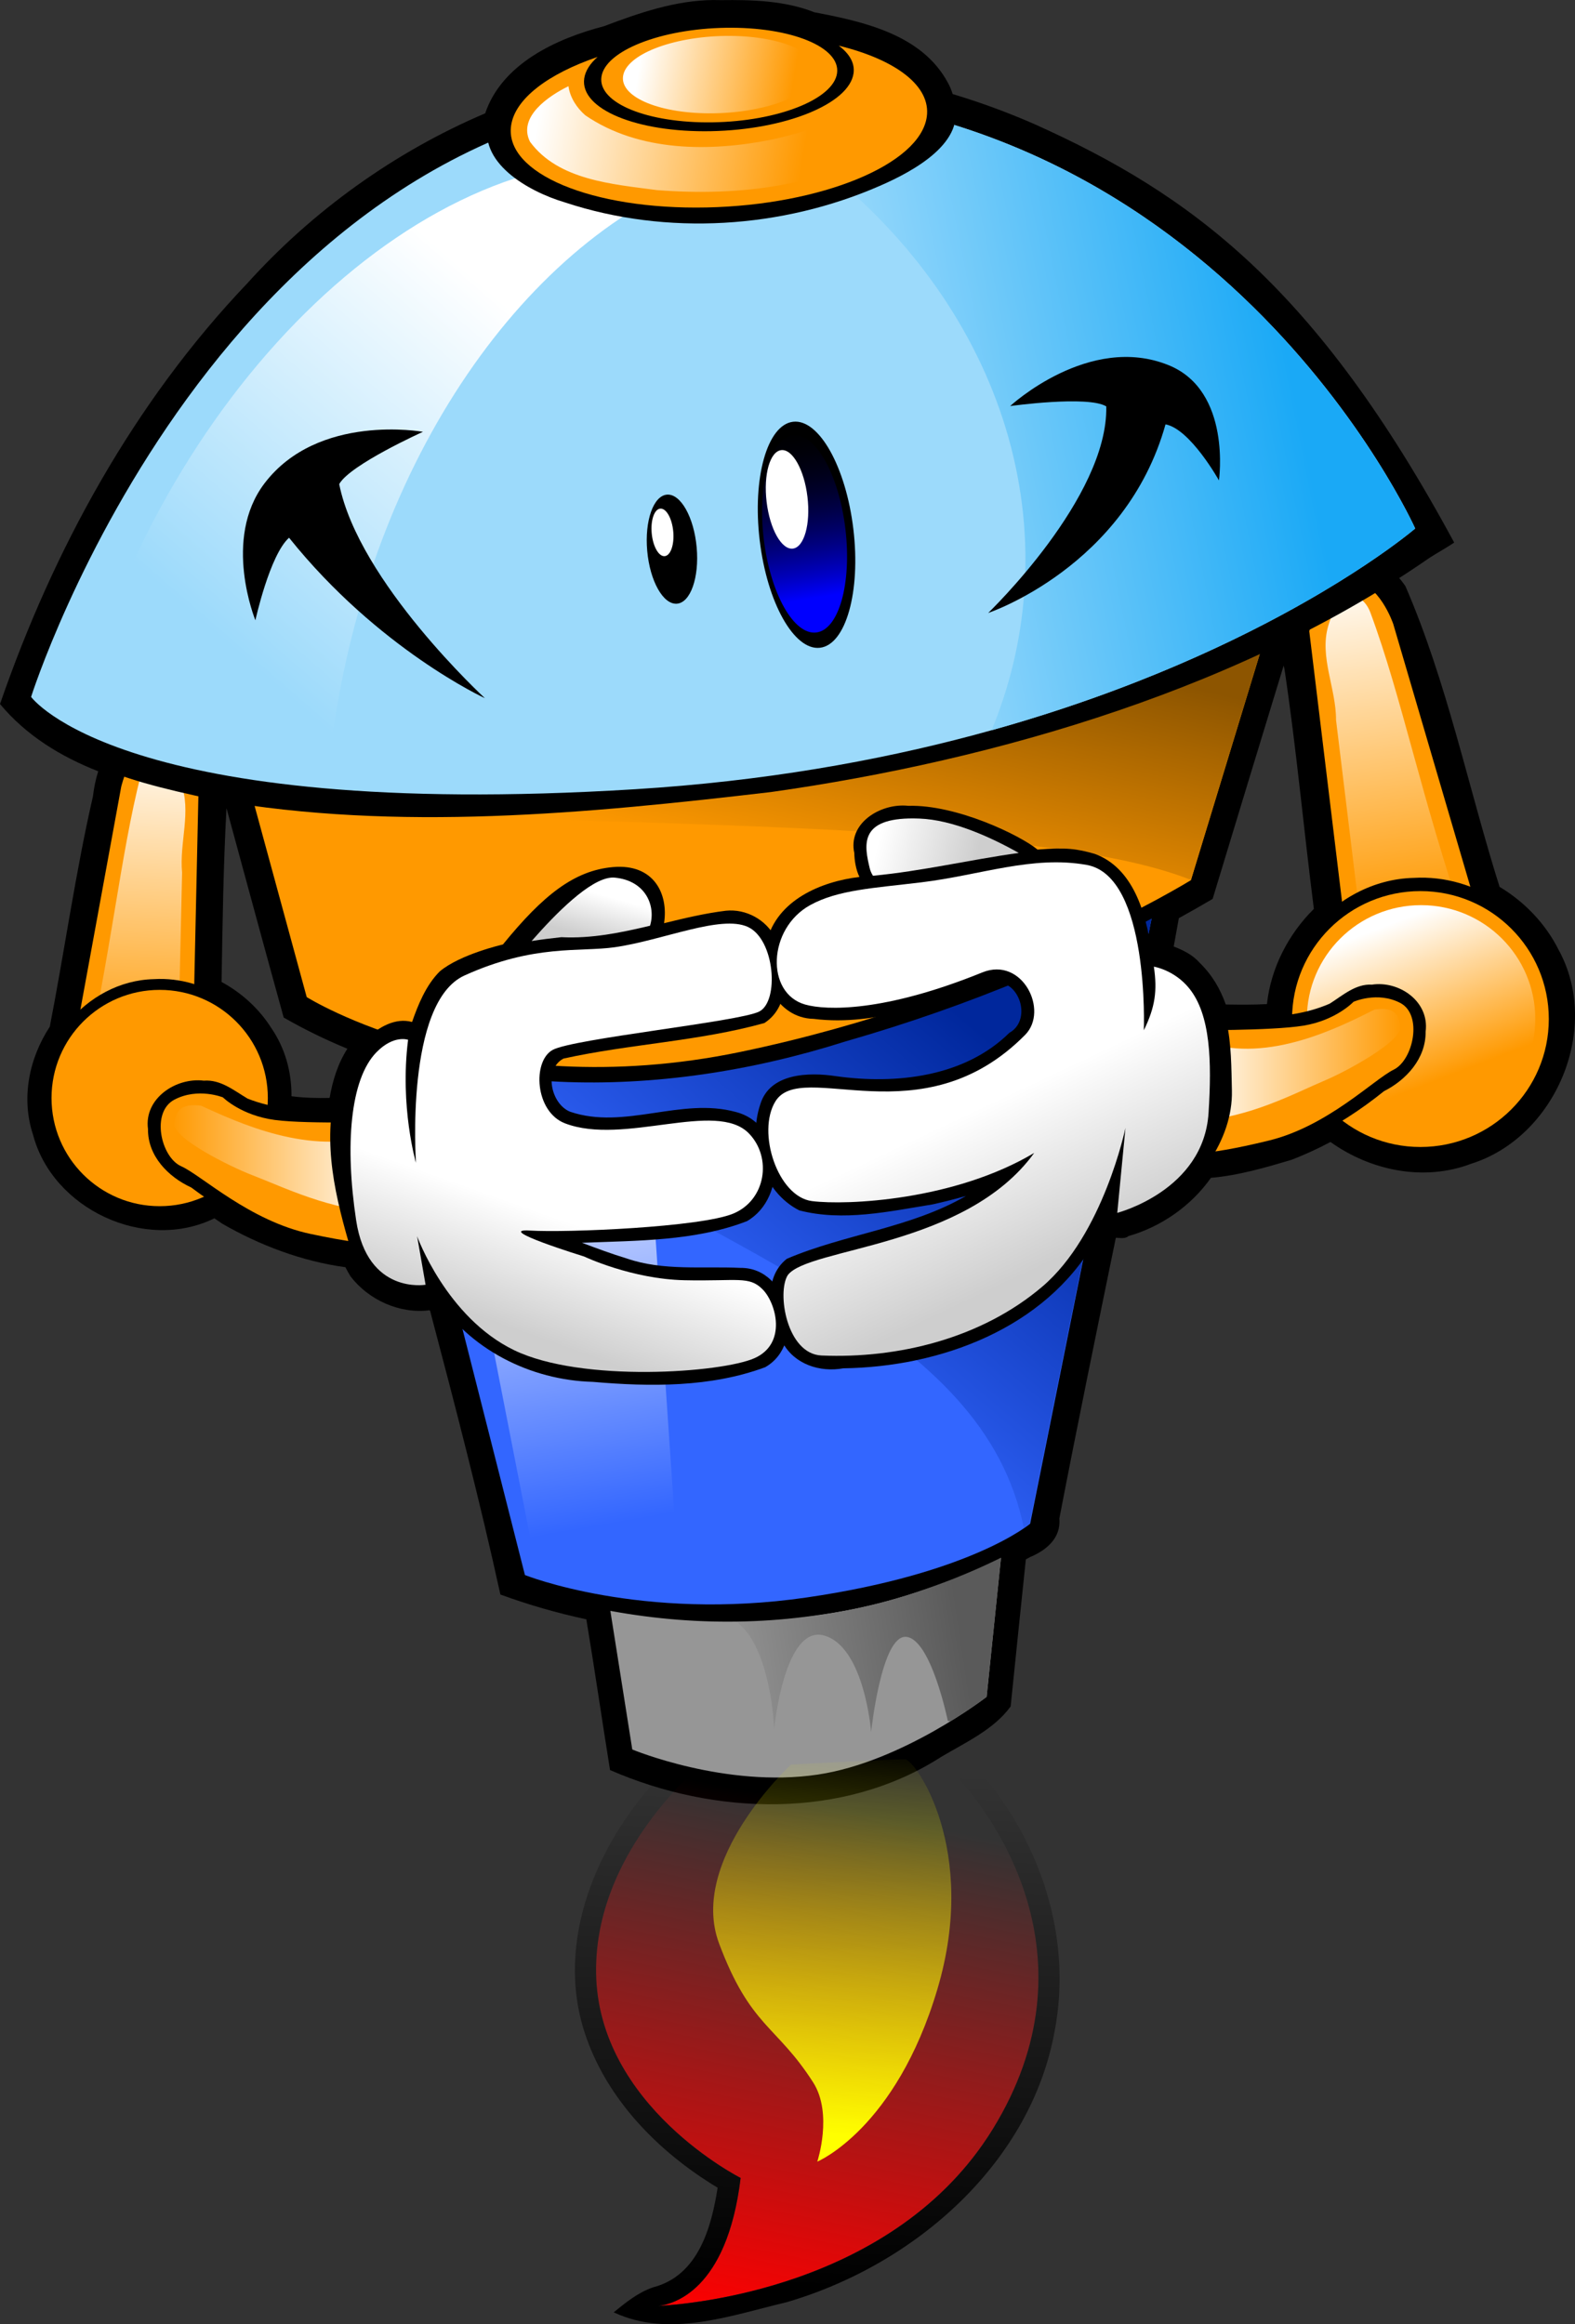
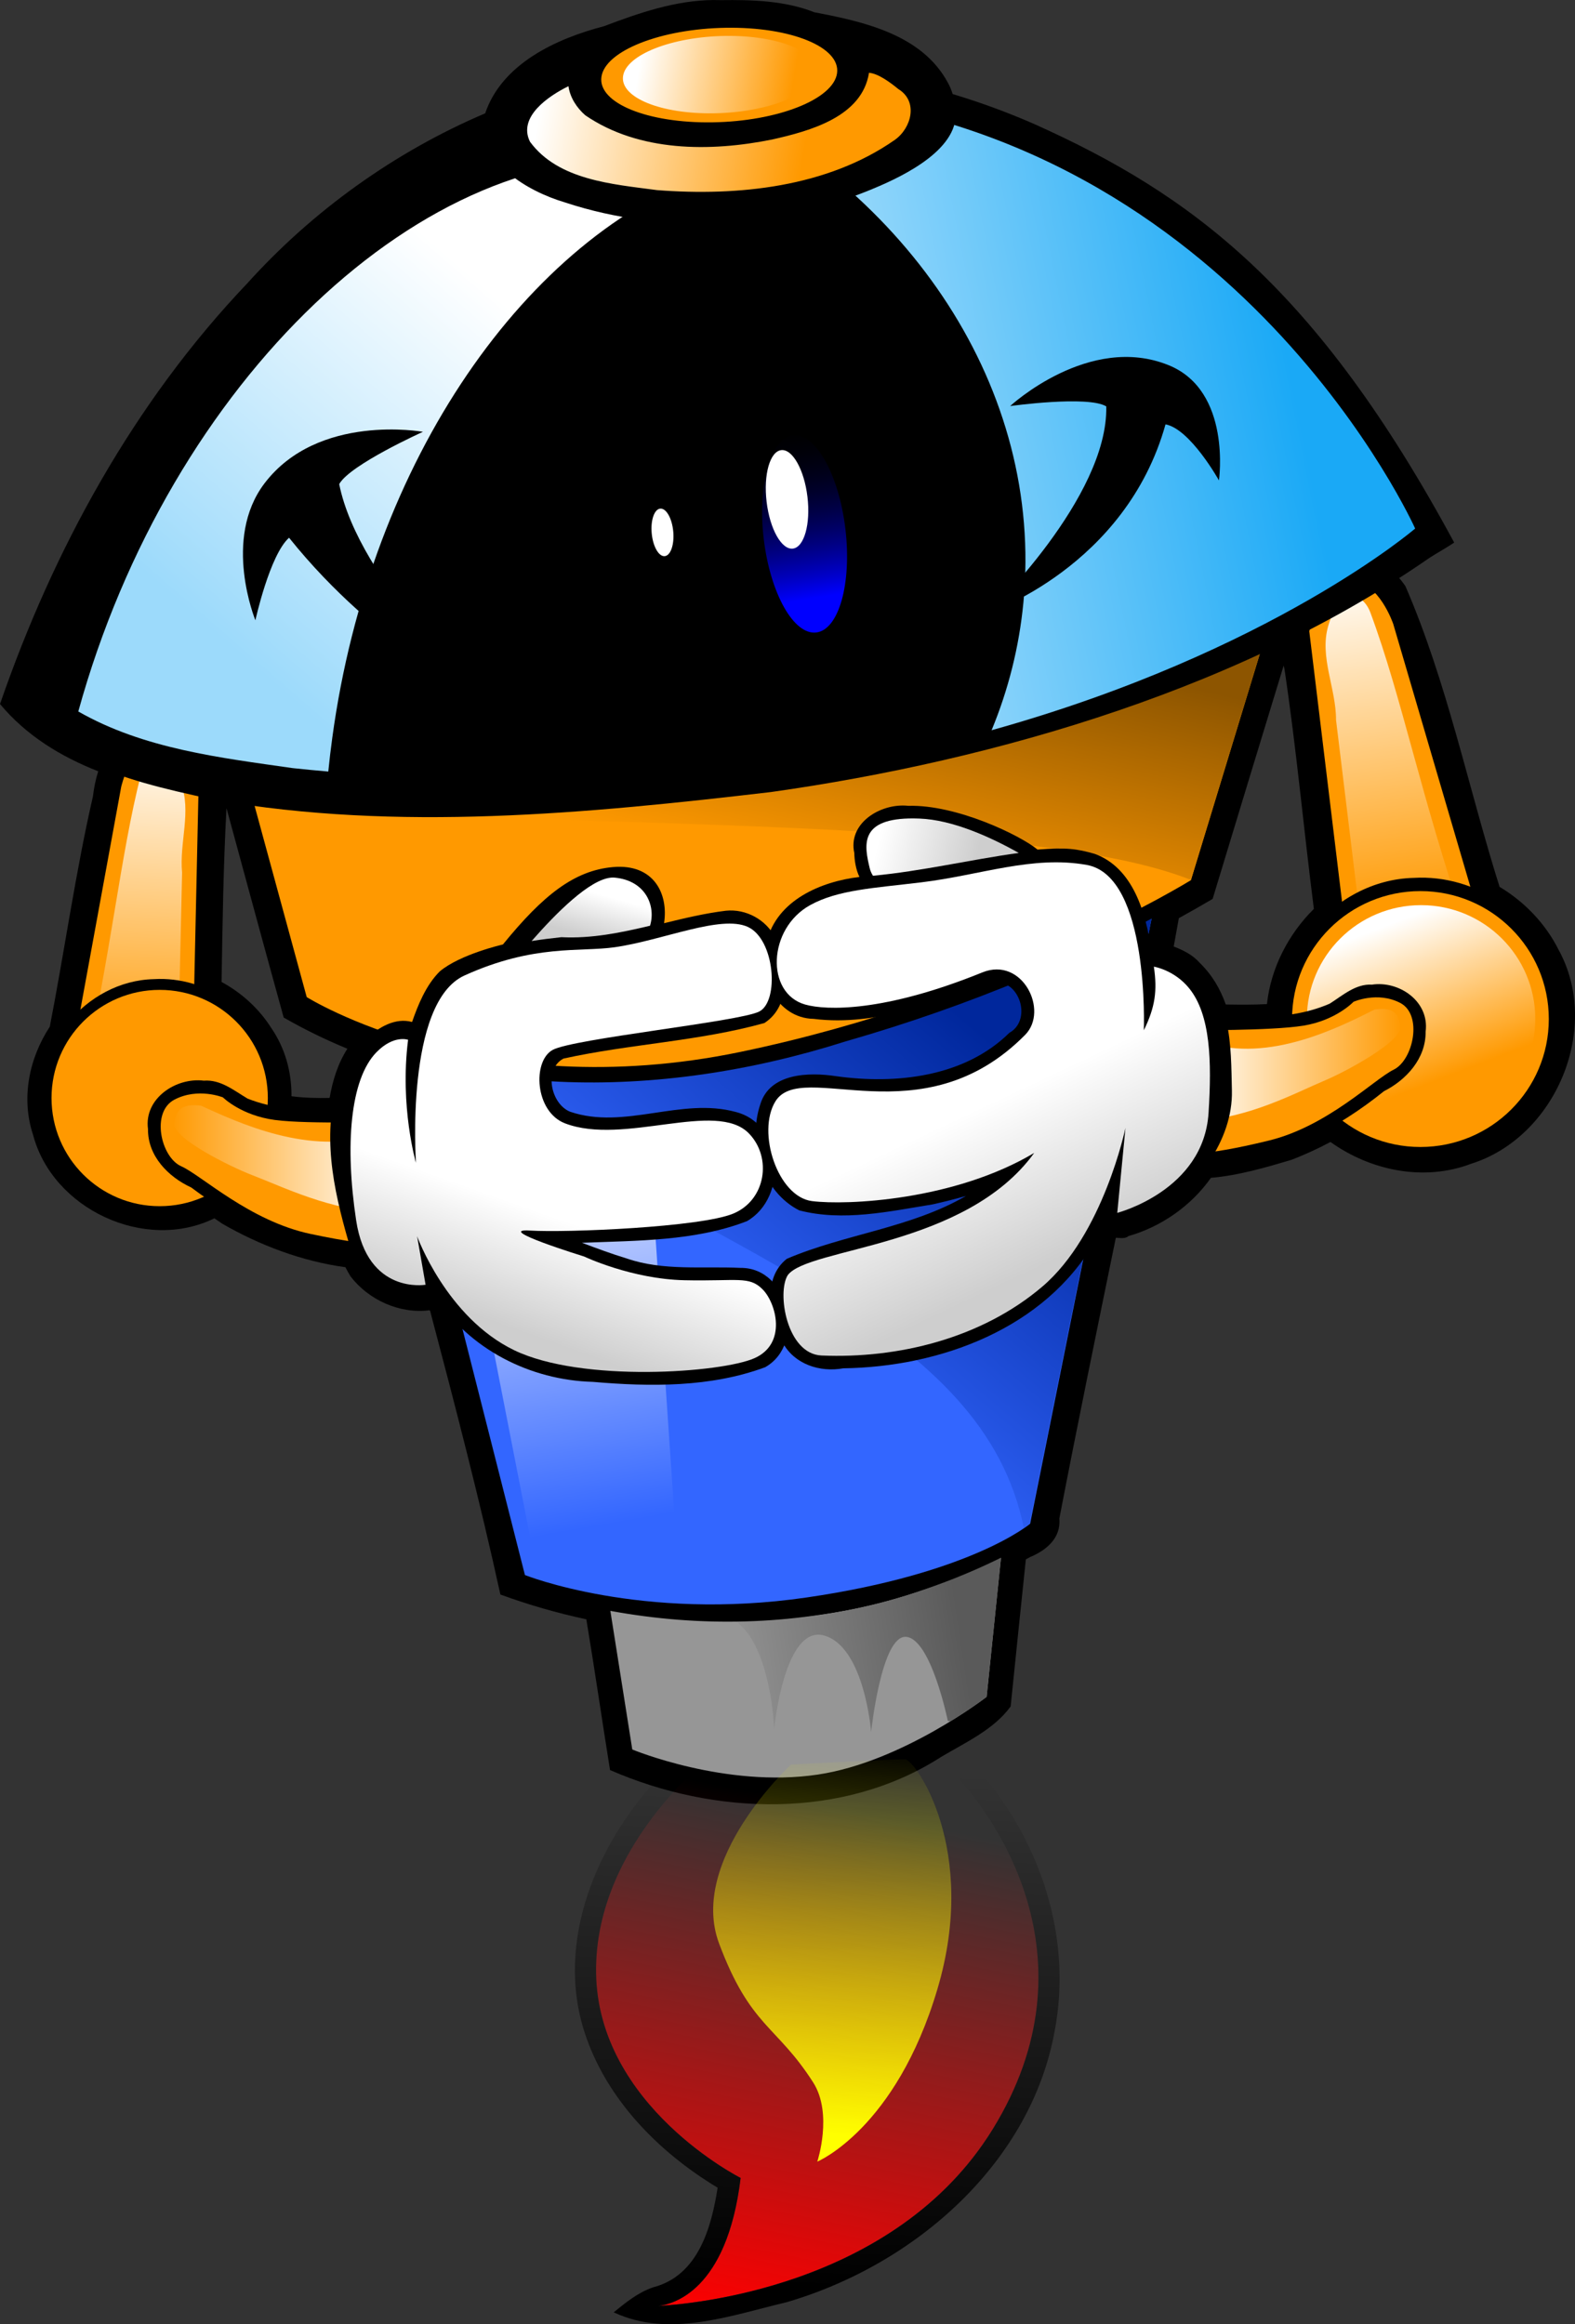
<svg xmlns="http://www.w3.org/2000/svg" xmlns:xlink="http://www.w3.org/1999/xlink" version="1.1" viewBox="0 0 498.31 735.38">
  <rect x="0" y="0" width="498.31" height="735.38" fill="#333333" stroke="none" />
  <defs>
    <linearGradient id="r" x1="289.55" x2="287.07" y1="526.78" y2="466.31" gradientUnits="userSpaceOnUse">
      <stop stop-color="#00f" offset="0" />
      <stop stop-opacity="0" offset="1" />
    </linearGradient>
    <linearGradient id="s" x1="365.11" x2="313.37" y1="127.82" y2="126.45" gradientUnits="userSpaceOnUse" xlink:href="#a" />
    <linearGradient id="a">
      <stop stop-color="#f90" offset="0" />
      <stop stop-color="#fff" offset="1" />
    </linearGradient>
    <linearGradient id="u" x1="472.21" x2="495.26" y1="630.61" y2="679.35" gradientTransform="translate(-18.928 -77.854)" gradientUnits="userSpaceOnUse" xlink:href="#b" />
    <linearGradient id="b">
      <stop stop-color="#fff" offset="0" />
      <stop stop-color="#cecece" offset="1" />
    </linearGradient>
    <linearGradient id="w" x1="325.88" x2="313.24" y1="662.82" y2="698.43" gradientTransform="translate(-18.928 -77.854)" gradientUnits="userSpaceOnUse" xlink:href="#b" />
    <linearGradient id="t" x1="438.1" x2="468.86" y1="546.72" y2="554.04" gradientTransform="translate(-18.928 -77.854)" gradientUnits="userSpaceOnUse" xlink:href="#b" />
    <linearGradient id="v" x1="346.31" x2="342.62" y1="563.37" y2="576.75" gradientTransform="translate(-18.928 -78.107)" gradientUnits="userSpaceOnUse" xlink:href="#b" />
    <linearGradient id="c" x1="475.32" x2="457.72" y1="482.37" y2="436.65" gradientUnits="userSpaceOnUse" xlink:href="#a" />
    <linearGradient id="q" x1="343.07" x2="419.03" y1="796.06" y2="771.06" gradientTransform="matrix(.958 .091 -.134 1.151 146.96 -207.34)" gradientUnits="userSpaceOnUse">
      <stop stop-color="#969696" offset="0" />
      <stop stop-color="#5a5a5a" offset="1" />
    </linearGradient>
    <linearGradient id="p" x1="299.75" x2="273.4" y1="756.41" y2="644.98" gradientTransform="matrix(1.108 .099 -.149 1.269 97.522 -300.88)" gradientUnits="userSpaceOnUse">
      <stop stop-color="#36f" offset="0" />
      <stop stop-color="#fff" offset="1" />
    </linearGradient>
    <linearGradient id="o" x1="344.64" x2="399.51" y1="711.54" y2="620.93" gradientTransform="matrix(1.108 .099 -.149 1.269 97.522 -300.88)" gradientUnits="userSpaceOnUse">
      <stop stop-color="#36f" offset="0" />
      <stop stop-color="#00279c" offset="1" />
    </linearGradient>
    <linearGradient id="n" x1="375.05" x2="385.19" y1="587.94" y2="521.77" gradientTransform="matrix(1.097 .052 -.222 1.251 146.43 -266.92)" gradientUnits="userSpaceOnUse">
      <stop stop-color="#f90" offset="0" />
      <stop stop-color="#8d5500" offset="1" />
    </linearGradient>
    <linearGradient id="m" x1="532.61" x2="462.28" y1="515.02" y2="446.08" gradientTransform="matrix(-.875 .721 .762 .79 257.67 -250.1)" gradientUnits="userSpaceOnUse" xlink:href="#a" />
    <linearGradient id="l" x1="532.61" x2="462.28" y1="515.02" y2="446.08" gradientTransform="matrix(1.022 .66 -.745 .906 425.53 -324.72)" gradientUnits="userSpaceOnUse" xlink:href="#a" />
    <linearGradient id="k" x1="215.19" x2="283.83" y1="649.58" y2="649.58" gradientTransform="translate(-19.642 -76.426)" gradientUnits="userSpaceOnUse" xlink:href="#a" />
    <linearGradient id="j" x1="215.19" x2="283.83" y1="649.58" y2="649.58" gradientTransform="matrix(-.963 .024 0 1 792.28 -112.26)" gradientUnits="userSpaceOnUse" xlink:href="#a" />
    <linearGradient id="i" x1="402.37" x2="384.41" y1="915.92" y2="806.28" gradientTransform="matrix(1.178 .27 -.292 1.089 200.22 -227.21)" gradientUnits="userSpaceOnUse">
      <stop stop-color="#ff0" offset="0" />
      <stop stop-color="#ff0" stop-opacity="0" offset="1" />
    </linearGradient>
    <linearGradient id="h" x1="397.67" x2="366.45" y1="972.9" y2="816.83" gradientTransform="matrix(1.085 .249 -.269 1.003 218.72 -148.06)" gradientUnits="userSpaceOnUse">
      <stop offset="0" />
      <stop stop-opacity="0" offset="1" />
    </linearGradient>
    <linearGradient id="g" x1="377.17" x2="372.08" y1="987.52" y2="827.17" gradientTransform="matrix(1.085 .249 -.269 1.003 218.72 -148.06)" gradientUnits="userSpaceOnUse">
      <stop stop-color="#f00" offset="0" />
      <stop stop-color="#f00" stop-opacity="0" offset="1" />
    </linearGradient>
    <linearGradient id="f" x1="181.87" x2="240.02" y1="532.23" y2="436.26" gradientTransform="matrix(1.111 .115 -.123 1.293 72.872 -305.23)" gradientUnits="userSpaceOnUse">
      <stop stop-color="#9cdafb" offset="0" />
      <stop stop-color="#fff" offset="1" />
    </linearGradient>
    <linearGradient id="e" x1="363.66" x2="475.7" y1="474.68" y2="435.28" gradientTransform="matrix(1.111 .115 -.123 1.293 72.872 -305.23)" gradientUnits="userSpaceOnUse">
      <stop stop-color="#9cdafb" offset="0" />
      <stop stop-color="#1aa9f6" offset="1" />
    </linearGradient>
    <linearGradient id="d" x1="356.41" x2="288.22" y1="104.42" y2="102.45" gradientTransform="matrix(1.231 .177 -.172 1.207 -26.019 67.828)" gradientUnits="userSpaceOnUse" xlink:href="#a" />
  </defs>
  <g transform="translate(-141.25 -203.37)">
    <path d="m366.88 203.38c-11.987 0.121-23.485 4.097-34.531 8.281-15.108 3.941-32.251 11.831-37.594 27.562-28.583 12.192-54.499 30.755-75.312 53.844-35.819 37.612-61.294 84.108-78.188 133.06 8.38 10.043 19.221 16.608 31.062 21.281-0.816 2.646-1.363 5.34-1.656 7.906-5.518 24.041-8.944 48.682-13.656 72.906-6.553 10.003-9.158 22.576-5.281 34.25 6.19 23.457 35.385 37.148 57.344 26.375 0.808 0.533 1.609 1.071 2.375 1.625 11.873 6.87 25.306 11.969 39.094 13.844 0.499 0.986 1.038 1.961 1.625 2.906 5.732 7.478 15.532 11.922 25 10.719 0.059 0.086 0.128 0.164 0.188 0.25 7.861 29.782 15.627 59.594 22.219 89.688 8.859 3.245 17.946 5.858 27.188 7.844 2.642 15.824 4.949 31.812 7.5 47.688 33.014 14.423 73.786 15.798 104.81-4.188 7.704-4.576 16.667-8.662 21.938-15.938 1.567-15.515 3.197-31.022 4.812-46.531 0.46-0.251 0.918-0.495 1.375-0.75 5.089-2.123 9.782-5.979 9.219-12.156 5.707-29.669 11.808-59.245 17.875-88.844 1.323 0.011 2.953 0.414 3.969-0.531 10.448-2.956 19.887-9.617 26.125-18.438 8.721-0.739 17.428-3.296 25.625-5.75 4.174-1.613 8.239-3.49 12.188-5.594 12.706 9.089 29.563 12.572 44.469 6.906 26.758-8.382 41.371-42.909 27.688-67.75-4.139-8.241-10.751-15.145-18.656-19.875-9.987-31.687-16.554-64.592-29.781-95.125-0.696-1.034-1.487-2.052-2.344-3 2.353-1.601 15.446-9.153 17.764-10.81-43.653-80.868-83.115-110.04-132.55-132.28-8.514-3.752-17.248-6.949-26.125-9.625-0.362-1.201-0.858-2.397-1.5-3.562-8.162-15.244-26.613-19.342-42.25-22.312-9.326-3.686-19.66-3.974-29.625-3.844-0.803-0.027-1.607-0.039-2.406-0.031zm180.5 210.59c0.081 0.343 0.157 0.693 0.25 1.031 3.789 25.234 6.078 50.613 9.312 75.938-8.122 8.047-13.639 18.819-14.844 30.125-4.334 0.244-8.683 0.192-13.031 0.125-1.704-4.844-4.286-9.323-8.188-13.125-2.215-2.542-5.225-4.039-8.281-5.219 0.558-2.989 1.077-5.977 1.625-8.969 3.591-1.992 7.154-3.999 10.688-6.094 7.457-24.615 14.95-49.217 22.469-73.812zm-334.47 45.094c6.015 22.089 11.99 44.186 18.094 66.25 6.528 3.764 13.266 7.025 20.156 9.875-2.994 4.652-4.661 9.997-5.625 15.562-4.07 0.079-8.104-0.016-12.062-0.531 0.054-7.572-1.951-15.109-6.375-21.562-3.865-6.125-9.385-11.163-15.75-14.594 0.309-18.358 0.558-36.713 1.562-55z" />
    <path d="m459.66 689.54c-41.119 23.574-88.135 26.89-130.63 15.118 2.948 18.627 5.912 37.25 8.836 55.884 30.263 12.189 65.565 14.903 96.167-3.055 8.008-4.199 15.602-8.984 22.975-14.649 1.87-18.308 3.744-36.616 5.695-54.918-1.015 0.54-2.029 1.08-3.044 1.62z" />
    <path d="m458.04 695.35c-39.083 21.499-83.369 25.261-124.06 15.305l7.315 46.248s29.511 12.303 58.728 7.933c26.864-4.018 53.385-24.591 53.385-24.591z" fill="#969696" />
    <path d="m458.04 695.35c-26.662 14.667-55.741 21.071-84.453 20.504 1.899 1.581 3.492 3.183 4.617 4.807 7.405 10.687 7.963 29.869 7.963 29.869s3.187-33.374 15.905-29.665c12.718 3.709 14.791 30.52 14.791 30.52s3.242-30.873 11.114-30.122c7.872 0.751 13.156 26.617 13.156 26.617l0.839 0.08c7.01-4.307 11.437-7.714 11.437-7.714l4.631-44.895z" fill="url(#q)" />
    <path d="m508.42 484.12c-47.511 24.874-98.251 41.779-149.61 47.556-35.322 2.981-70.657-1.939-103.05-15.783 13.915 62.81 33.392 126.12 47.242 188.96 55.17 18.762 114.72 15.685 168.33-15.858 8.547-46.407 30.885-149.18 40.937-206.89-1.285 0.672-2.57 1.344-3.855 2.016z" />
    <path d="m506.25 490.77c-31.498 16.538-64.576 28.491-98.13 36.947-48.361 13.669-100.01 13.812-145.93-3.851l45.14 177.84s36.702 14.719 89.044 7.115c52.342-7.604 70.802-23.361 70.802-23.361z" fill="#36f" />
    <path d="m506.25 490.77c-31.498 16.538-64.576 28.491-98.13 36.947-17.368 4.909-118.74 10.903-136.54 12.125 102.93 61.886 180.64 83.872 193.6 146.97 0.666-0.531 1.809-1.4 1.809-1.4z" fill="url(#o)" />
    <path d="m285.79 571.11 24.753 126.64c14.812 4.16 30.137 6.765 45.619 7.664l-8.799-129.53c-23.336 0.87-39.209 1.446-61.573-4.771z" fill="url(#p)" />
    <path d="m545.58 394.52c-98.193 47.959-202.54 62.042-302.06 58.32-9.777-0.589-19.407-1.886-29.005-3.273 6.647 24.346 13.205 48.724 19.912 73.04 50.695 28.707 114.54 29.265 174.37 10.253 38.419-11.028 76.513-26.552 112.73-47.762 9.366-30.857 18.75-61.711 28.204-92.549-1.384 0.657-2.768 1.314-4.152 1.97z" />
    <path d="m542.64 401.04c-78.428 38.054-162.16 53.582-242.77 57.078-26.282 0.602-53.21 1.307-78.811-2.487l17.23 63.216s54.782 34.468 137.14 17.362c82.359-17.106 142.61-54.353 142.61-54.353l24.602-80.816z" fill="#f90" />
    <path d="m542.64 401.04c-78.428 38.054-162.16 53.582-242.77 57.078-9.982 0.229-20.057 0.453-30.117 0.46-2.24 0.904-4.462 1.814-6.744 2.754 128.09 3.409 216.17 5.084 255.04 20.446l24.588-80.738z" fill="url(#n)" />
    <path d="m184.32 436.1c8.576-5.979 18.679 1.986 21.703 9.412 5.766 10.263 0.856 22.193 2.097 33.257-0.451 19.885-0.917 39.7-1.267 59.526-10.974 8.53-23.888 20.143-39.293 17.435-6.803-1.312-12.776-8.431-8.881-14.746 6.451-31.749 10.439-63.982 18.41-95.385 1.521-3.634 3.767-7.131 7.231-9.499z" />
    <path d="m179.59 452.35-17.369 94.85s5.04 7.483 16.092 3.929c11.052-3.554 23.916-14.686 23.916-14.686l1.86-84.403s-5.849-14.693-13.696-13.778c-7.847 0.914-10.804 14.089-10.804 14.089z" fill="#f90" />
    <path d="m189.71 443c4.605-1.978 7.564 5.008 8.741 8.039 3.495 9.002-0.523 18.978 0.41 28.432-0.415 18.349-0.829 36.698-1.244 55.047-8.189 5.705-19.308 13.305-30.34 10.737 9.199-40.205 11.872-70.591 18.602-97.017 0.511-2.008 1.72-4.331 3.832-5.238z" fill="url(#m)" />
    <path d="m575.26 384.31c-9.902-5.335-20.029 4.058-22.544 12.137-5.194 11.334 1.346 23.274 1.135 34.964 2.526 20.724 5.059 41.374 7.469 62.048 12.761 7.745 27.938 18.505 44.347 14.04 7.234-2.093 12.975-10.164 8.109-16.347-10.24-32.481-17.86-65.728-29.71-97.686-2.02-3.635-4.811-7.049-8.805-9.155z" />
    <path d="m582.05 400.78 28.528 97.238s-4.693 8.352-17.028 5.813c-12.335-2.539-27.409-12.802-27.409-12.802l-10.659-87.972s4.83-15.969 13.423-15.848c8.593 0.122 13.145 13.57 13.145 13.57z" fill="#f90" />
    <path d="m570.13 392.1c-5.191-1.577-7.681 6.035-8.645 9.326-2.863 9.775 2.511 19.769 2.468 29.744 2.328 19.124 4.657 38.248 6.985 57.371 9.454 5.09 22.277 11.848 33.963 7.994-14.082-41.022-20.089-72.48-30.085-99.371-0.76-2.043-2.307-4.342-4.687-5.065z" fill="url(#l)" />
    <path d="m588.52 481.13c-25.602 0.611-46.566 26.042-41.916 51.241 3.071 24.827 29.848 42.988 54.216 36.606 24.652-4.889 40.821-32.978 32.584-56.733-5.804-18.986-24.846-32.309-44.885-31.113z" />
    <path transform="matrix(1.187 0 0 1.183 29.654 -22.007)" d="m506.84 463.06c0 18.899-15.32 34.219-34.219 34.219-18.899 0-34.219-15.32-34.219-34.219 0-18.899 15.32-34.219 34.219-34.219 18.899 0 34.219 15.32 34.219 34.219z" fill="#f90" />
    <path transform="matrix(1.056 0 0 1.052 91.769 38.615)" d="m506.84 463.06c0 18.899-15.32 34.219-34.219 34.219-18.899 0-34.219-15.32-34.219-34.219 0-18.899 15.32-34.219 34.219-34.219 18.899 0 34.219 15.32 34.219 34.219z" fill="url(#c)" />
    <path d="m189.89 513.17c-21.565 0.516-39.223 22.021-35.306 43.329 2.587 20.994 25.141 36.35 45.667 30.954 20.764-4.134 34.384-27.886 27.446-47.973-4.889-16.055-20.928-27.32-37.807-26.309z" />
    <path transform="translate(-280.85 87.724)" d="m506.84 463.06c0 18.899-15.32 34.219-34.219 34.219-18.899 0-34.219-15.32-34.219-34.219 0-18.899 15.32-34.219 34.219-34.219 18.899 0 34.219 15.32 34.219 34.219z" fill="#f90" />
    <path transform="matrix(.889 0 0 .889 -228.53 138.99)" d="m506.84 463.06c0 18.899-15.32 34.219-34.219 34.219-18.899 0-34.219-15.32-34.219-34.219 0-18.899 15.32-34.219 34.219-34.219 18.899 0 34.219 15.32 34.219 34.219z" fill="url(#c)" />
    <path d="m205.73 545.29c-8.83-1.088-18.97 5.652-17.656 15.312-0.112 8.534 6.434 15.154 13.682 18.486 15.126 11.369 32.88 19.947 52.068 21.295 6.072 0.996 12.419 1.578 18.406-0.156-0.831-15.353-1.628-30.707-2.406-46.062-16.672-0.638-34.339 3.067-50.219-3.188-4.313-2.542-8.531-6.112-13.875-5.688z" />
    <path d="m266.03 558.23s-27.1 0.923-37.814-0.505c-10.714-1.429-16.429-7.143-16.429-7.143s-7.857-3.214-15.357 0.714-4.286 18.214 2.143 21.071c6.429 2.857 21.616 17.318 40.945 21.421 23.178 4.921 28.525 3.28 28.525 3.28z" fill="#f90" />
    <path d="m204.83 553.2c-4.811-0.556-8.163 0.346-8.373 5.943-0.168 4.489 17.511 13.324 24.526 16.013 10.305 3.949 24.373 11.057 41.989 11.952-0.436-5.341-0.258-23.821-2.674-24.845-20.807 7.147-44.082-3.88-55.469-9.062z" fill="url(#k)" />
    <path d="m575.3 514.91c8.502-1.302 18.264 5.194 16.999 14.886 0.108 8.531-6.194 15.31-13.172 18.817-14.563 11.734-31.656 20.741-50.129 22.552-5.846 1.142-11.957 1.878-17.721 0.288 0.8-15.373 1.568-30.746 2.317-46.121 16.051-1.041 33.06 2.237 48.349-4.4 4.153-2.647 8.213-6.318 13.358-6.023z" />
    <path d="m517.25 529.3s26.09 0.269 36.406-1.418 15.817-7.54 15.817-7.54 7.565-3.404 14.785 0.343c7.221 3.747 4.126 18.111-2.063 21.123-6.189 3.012-20.811 17.84-39.42 22.41-22.315 5.481-27.463 3.969-27.463 3.969z" fill="#f90" />
    <path d="m576.17 522.79c4.632-0.672 7.859 0.149 8.061 5.741 0.162 4.485-16.859 13.747-23.613 16.605-9.921 4.197-23.465 11.646-40.425 12.966 0.42-5.352 0.248-23.827 2.574-24.91 20.032 6.644 42.44-4.945 53.403-10.402z" fill="url(#j)" />
    <path d="m329.84 827.67c0.637 42.08 45.729 64.778 45.729 64.778-4.978 41.33-27.159 40.548-27.159 40.548s73.449-1.716 106.88-55.88c33.428-54.165 0.677-100.11-14.278-114.83-14.955-14.717-31.125-21.648-31.125-21.648l-40.56 15.704s-40.121 29.245-39.484 71.324z" fill="url(#g)" />
    <path d="m410.83 734.29c-0.588-0.124-1.159-0.167-1.737-0.099-19.653 9.032-43.622 12.512-57.548 29.555-21.39 21.866-34.828 53.702-25.279 82.853 6.711 20.525 22.864 37.425 42.035 48.95-1.905 12.078-5.918 27.782-20.399 31.515-4.834 1.659-8.65 4.814-12.486 7.916 17.591 8.256 37.062 0.964 54.647-3.177 41.738-12.213 77.458-44.844 84.848-85.733 8.174-42.403-16.036-87.351-56.519-108.18-2.399-0.997-5.015-3.056-7.564-3.596zm-0.944 6.337s16.154 6.948 31.109 21.665c14.955 14.717 47.717 60.674 14.289 114.84-31.116 50.419-96.841 55.373-105.79 55.82 4.463-0.462 21.755-4.576 26.08-40.491 0 0-45.099-22.72-45.737-64.8-0.637-42.08 39.492-71.313 39.492-71.313l40.559-15.719z" fill="url(#h)" />
    <path d="m391.54 761.66s-32.712 30.151-22.771 56.653c9.941 26.501 18.131 25.74 29.748 43.912 6.336 9.911 1.317 25.078 1.317 25.078s24.876-10.351 38.011-54.619c13.135-44.269-7.066-72.537-10.188-72.669-3.122-0.132-36.117 1.646-36.117 1.646z" fill="url(#i)" />
    <path d="m335.19 477.71c-12.226 1.072-22.072 8.832-34.825 24.489 0 0-13.532 3.086-19.988 8.524-4.373 4.36-6.874 10.609-8.752 16-10.321-2.865-21.663 11.518-23.924 20.601-4.636 17.837-0.327 35.006 4.866 52.545 4.017 10.152 16.059 16.253 26.438 13.688 10.693 16.731 30.065 26.504 49.812 27.031 18.172 1.574 37.27 1.766 54.5-4.625 13.061-7.316 7.726-31.556-7.75-31.438-12.066-0.565-24.48 1.008-36-2.969-4.8-1.452-9.444-3.194-14.188-4.969 17.485-0.716 35.717-0.482 52.188-6.844 12.939-7.425 11.746-30.615-3.469-34.531-17.324-4.801-35.271 5.772-52.469-0.094-6.148-2.493-8.394-13.435-2.125-16.812 21.01-4.638 42.842-5.466 63.594-11.25 8.893-5.816 7.014-18.565 3.469-26.969-2.929-5.728-9.249-9.226-15.688-8.562-6.585 0.804-13.06 2.363-19.531 3.938 1.445-9.277-3.221-18.887-16.159-17.752z" />
    <path d="m427.04 458.24c-8.159-0.099-17.485 6.002-15.5 15.031 0.035 2.213 0.471 5.216 1.625 7.562-12.232 1.458-26.117 7.367-29.344 20.469-3.52 10.385 3.008 24.244 14.875 24.438 20.207 2.509 39.43-5.832 58.188-11.625 7.471 0.483 10.534 12.27 3.719 16.031-14.135 13.954-35.787 16.4-54.875 13.719-8.532-1.288-20.938-1.022-23.938 8.938-4.064 12.086 0.702 27.649 12.344 33.531 13.822 3.587 28.403 0.347 42.219-1.906 3.47-0.772 7.189-1.711 10.5-2.656-17.467 10.135-38.289 12.035-56.656 19.875-7.968 6.311-5.394 18.649-1.312 26.531 3.704 6.851 11.766 9.469 19.156 8.125 30.656-0.416 63.812-12.578 79.688-40.281 1.916-1.646 2.246-7.966 4.812-4.781 4.661 0.871 9.137-2.816 13.438-4.344 13.663-6.948 25.399-22.739 25.031-38.473-0.337-14.436 0.088-30.51-13.04-39.643-2.85-1.983-10.902-2.424-12.491-4.853-1.65-11.651-5.724-25.998-17.906-30.406-5.564-1.583-8.941-2.083-18.064-1.35-5.418-4.49-25.63-14.274-40.842-13.838-0.53-0.063-1.081-0.087-1.625-0.094z" />
    <path d="m334.6 481.05c-6.787 0.57-17.341 11.13-25.156 20.062 3.149-0.497 6.307-0.892 9.406-1.219 9.577 0.492 18.837-1.422 28.062-3.625 1.897-6.117-1.269-14.289-11.188-15.219-0.357-0.034-0.743-0.032-1.125 0z" fill="url(#v)" />
    <path d="m428.76 462.33c-15.688 0.42-14.018 8.719-12.344 15.75 0.201 0.843 0.561 1.631 1.031 2.375 15.462-1.448 30.7-5.072 46.125-7.219-8.756-4.934-20.85-10.483-31.438-10.875-1.205-0.045-2.329-0.059-3.375-0.031z" fill="url(#t)" />
    <path d="m272.86 571.29s-3.571-50.714 15.357-59.286c22.051-9.986 36.449-7.352 47.5-8.929 15.185-2.167 33.571-10.357 42.143-6.429s10 23.571 3.571 26.786c-6.429 3.214-58.929 8.571-65.357 12.143s-5.617 19.543 3.929 23.214c18.571 7.143 47.857-7.5 58.214 3.214 7.351 7.604 5.357 21.071-5 25.357-10.357 4.286-52.5 6.071-64.286 5.357-11.786-0.714 17.143 8.214 17.143 8.214s15 7.143 31.786 7.5c16.786 0.357 20.357-1.429 24.643 2.857 4.286 4.286 7.857 17.143-2.5 21.786-10.357 4.643-54.643 7.857-76.071-2.5-21.429-10.357-30.714-36.071-30.714-36.071l2.679 15.357s-18.393 3.214-21.964-20.357c-3.571-23.571-1.964-44.643 6.429-53.214 5.48-5.597 10-3.929 10-3.929-2.679 21.25 2.5 38.929 2.5 38.929z" fill="url(#w)" />
    <path d="m503.14 529.34s1.873-48.723-18.037-52.304c-17.186-3.091-33.719 3.252-52.309 5.499-15.273 1.846-26.439 2.369-35.218 7.212-13.467 7.429-14.129 27.899-1.585 31.456 6.71 1.903 25.017 2.434 56.054-10.163 12.653-5.135 21.158 12.06 13.548 19.758-32.738 33.115-70.638 7.39-79.022 21.06-5.951 9.702 0.723 30.153 11.58 31.535 10.857 1.382 44.953-0.132 70.314-15.242-21.723 30.01-71.348 29.855-77.97 38.655-3.494 5.508-0.36 24.972 10.684 25.442 24.13 1.026 50.561-5.372 69.855-21.804 19.294-16.432 26.298-50.208 26.298-50.208l-2.594 26.879s27.323-7.005 28.885-31.617c1.043-16.445 0.638-31.064-6.143-39.442-4.715-5.826-11.162-6.838-11.162-6.838 1.119 7.573 0.433 12.792-3.176 20.124z" fill="url(#u)" />
    <path d="m393.61 228.1c-55.344-5.729-113.24 12.451-157.07 53.756-40.775 37.101-71.396 87.917-90.746 143.38 17.095 18.874 28.216 23.769 63.409 31.2 57.798 10.124 117.74 4.358 175.99-2.469 70.53-9.933 151.59-33.089 212.66-77.169-1.277-4.435-2.878-7.491-7.434-13.53-41.398-78.547-116.96-129.78-196.81-135.17z" />
-     <path d="m151.09 423.86s59.48-188.29 217.08-191.31c157.6-3.028 220.83 138.03 220.83 138.03s-84.141 72.462-246.92 82.505c-162.78 10.043-190.99-29.22-190.99-29.22z" fill="#9cdafb" />
    <path d="m396.61 233.6c-9.12-0.867-18.584-1.257-28.433-1.068-1.685 0.032-3.367 0.099-5.029 0.173 65.851 31.195 108.33 93.875 101.9 161.25-1.356 14.198-4.814 27.754-10.069 40.457 88.625-24.737 134.01-63.815 134.01-63.815s-55.574-123.99-192.38-137z" fill="url(#e)" />
    <path d="m349.54 254.43c-73.887-7.652-154.72 69.666-183.52 174.05 20.717 11.845 44.851 14.625 67.839 17.921 3.746 0.391 7.502 0.767 11.255 1.084 0.35-3.542 0.78-7.107 1.266-10.682 11.968-88.106 61.762-158.68 120.16-179.02-5.438-1.619-11.111-2.742-16.997-3.352z" fill="url(#f)" />
    <path d="m386.82 208.23c-1.019-0.157-2.031-0.286-3.045-0.4-15.024-1.019-31.96-0.887-45.289 6.413-15.909 3.887-36.066 11.188-42.564 27.096-3.897 13.316 12.398 22.613 24.026 26.062 32.327 10.695 68.793 8.255 99.623-5.208 10.859-4.71 27.768-13.937 23.366-26.872-5.487-14.103-27.96-20.964-41.518-23.447-0.637-0.06-1.163 2.9e-4 -1.626 0.112-4.043-1.923-8.52-3.068-12.973-3.755z" />
    <path transform="matrix(1.176 -.018 -.167 1.173 -10.139 84.048)" d="m371.99 127.19c0 7.043-14.19 12.753-31.694 12.753-17.504 0-31.694-5.71-31.694-12.753 0-7.043 14.19-12.753 31.694-12.753 17.504 0 31.694 5.71 31.694 12.753z" fill="#f90" />
-     <path d="m406.62 217.82c3.386 2.533 5.143 5.513 4.68 8.76-1.377 9.655-21.573 17.846-45.099 18.299-23.526 0.453-41.488-7.019-40.111-16.674 0.34-2.387 1.826-4.708 4.232-6.821-15.574 5.313-26.149 13.182-27.369 21.739-2.149 15.064 25.53 26.651 61.848 25.889 36.318-0.762 67.519-13.595 69.667-28.659 1.397-9.796-9.841-18.113-27.849-22.531z" fill="#f90" />
    <path transform="matrix(.963 -.015 -.137 .96 58.622 109.98)" d="m371.99 127.19c0 7.043-14.19 12.753-31.694 12.753-17.504 0-31.694-5.71-31.694-12.753 0-7.043 14.19-12.753 31.694-12.753 17.504 0 31.694 5.71 31.694 12.753z" fill="url(#s)" />
    <path d="m416.19 226.4c-2.169 13.931-18.673 18.424-30.657 21.111-19.521 3.951-42.098 3.985-59.106-7.667-2.723-2.383-4.814-5.605-5.324-9.199-6.252 3.058-16.106 9.688-12.167 17.575 8.939 12.181 26.116 13.418 40.187 15.301 25.745 1.992 53.902-0.949 75.274-15.918 5.241-3.74 7.454-12.164 1.073-16.055-2.594-2.139-6.405-4.933-9.279-5.148z" fill="url(#d)" />
    <path transform="matrix(.86 -.102 .127 1.065 85.294 -135.81)" d="m304.46 504.86c0 18.541-7.715 33.571-17.232 33.571s-17.232-15.03-17.232-33.571 7.715-33.571 17.232-33.571 17.232 15.03 17.232 33.571z" />
    <path transform="matrix(.75 -.089 .11 .929 124.85 -71.15)" d="m304.46 504.86c0 18.541-7.715 33.571-17.232 33.571s-17.232-15.03-17.232-33.571 7.715-33.571 17.232-33.571 17.232 15.03 17.232 33.571z" fill="url(#r)" />
    <path transform="matrix(.375 -.045 .055 .464 254.78 140.04)" d="m304.46 504.86c0 18.541-7.715 33.571-17.232 33.571s-17.232-15.03-17.232-33.571 7.715-33.571 17.232-33.571 17.232 15.03 17.232 33.571z" fill="#fff" />
    <path transform="matrix(.454 -.032 .046 .514 200.22 126.82)" d="m304.46 504.86c0 18.541-7.715 33.571-17.232 33.571s-17.232-15.03-17.232-33.571 7.715-33.571 17.232-33.571 17.232 15.03 17.232 33.571z" />
    <path transform="matrix(.198 -.014 .02 .224 283.88 262.75)" d="m304.46 504.86c0 18.541-7.715 33.571-17.232 33.571s-17.232-15.03-17.232-33.571 7.715-33.571 17.232-33.571 17.232 15.03 17.232 33.571z" fill="#fff" />
    <path d="m453.9 397.31s38.007-36.493 37.357-65.364c-5.865-3.523-30.408-0.098-30.408-0.098s25.024-23.203 50.216-12.903c19.933 8.15 15.844 36.421 15.844 36.421s-9.064-16.273-16.902-17.732c-12.622 45.146-56.107 59.676-56.107 59.676z" />
    <path d="m248.57 356.54c3.402-6.145 26.497-16.543 26.497-16.543s-33.163-6.016-50.131 16.304c-13.425 17.661-2.884 43.322-2.884 43.322s4.521-20.646 10.651-26.119c28.242 35.269 61.969 50.777 61.969 50.777s-39.911-36.737-46.103-67.743z" />
  </g>
</svg>